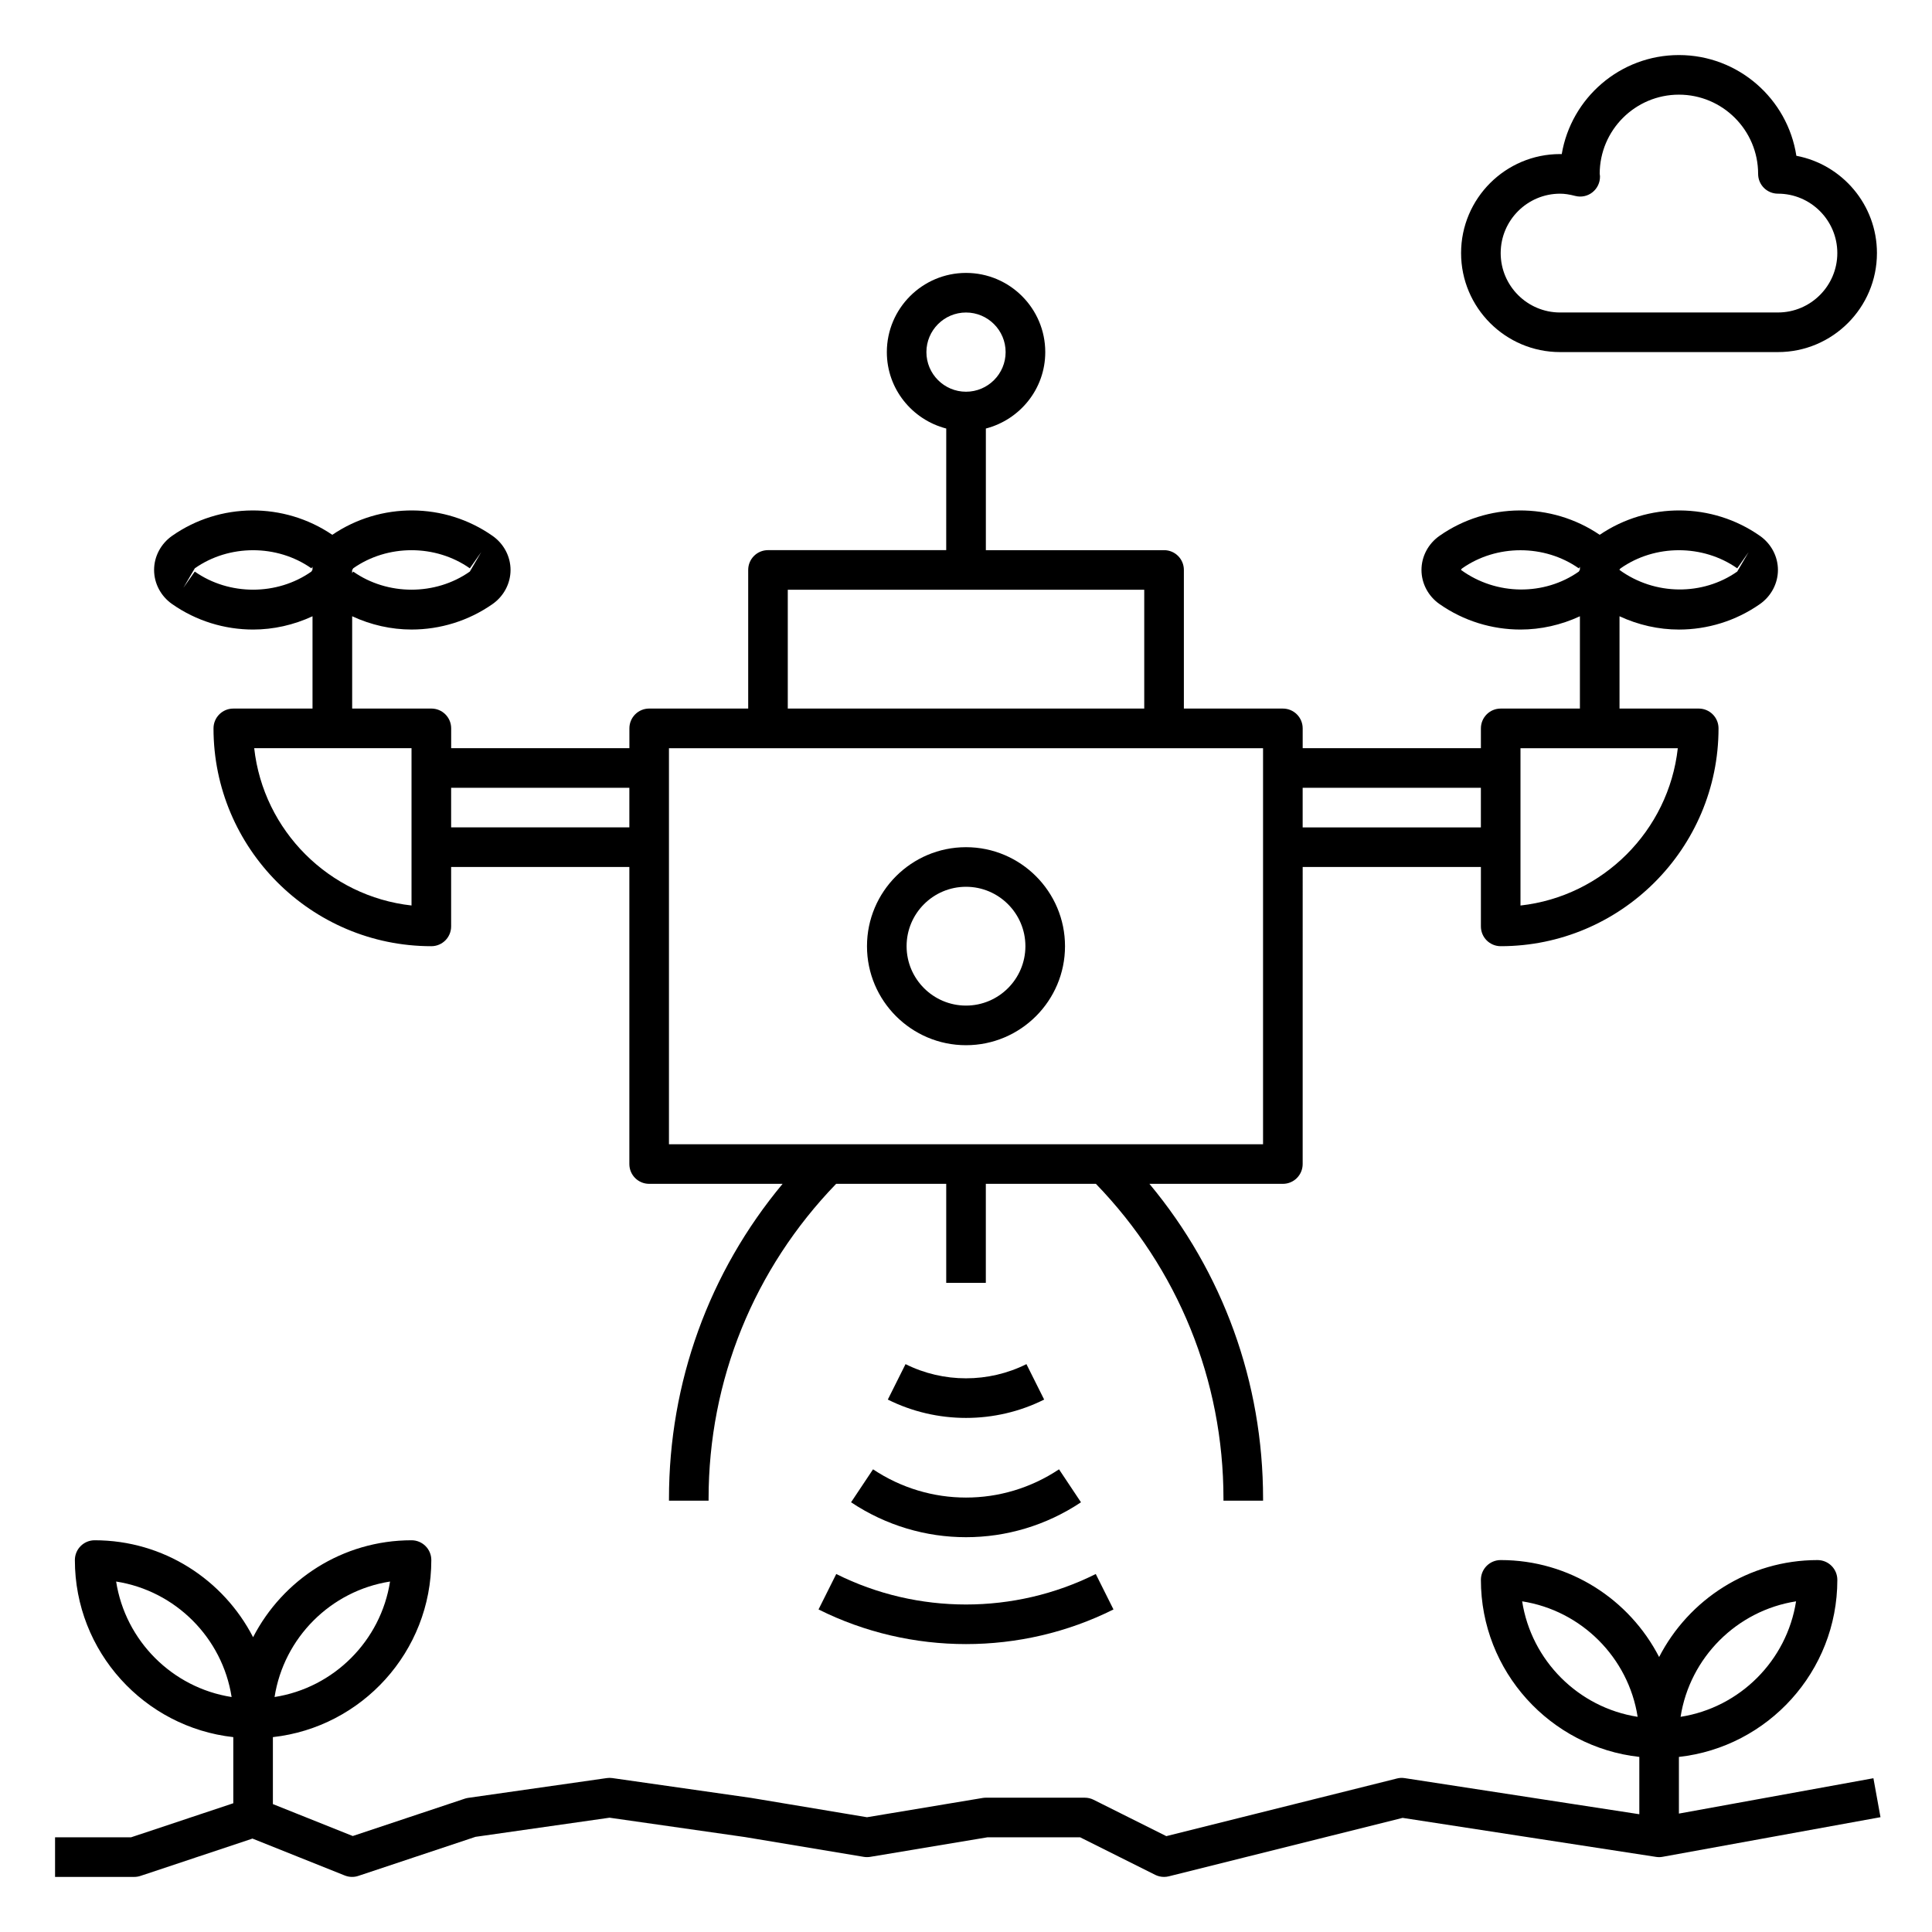
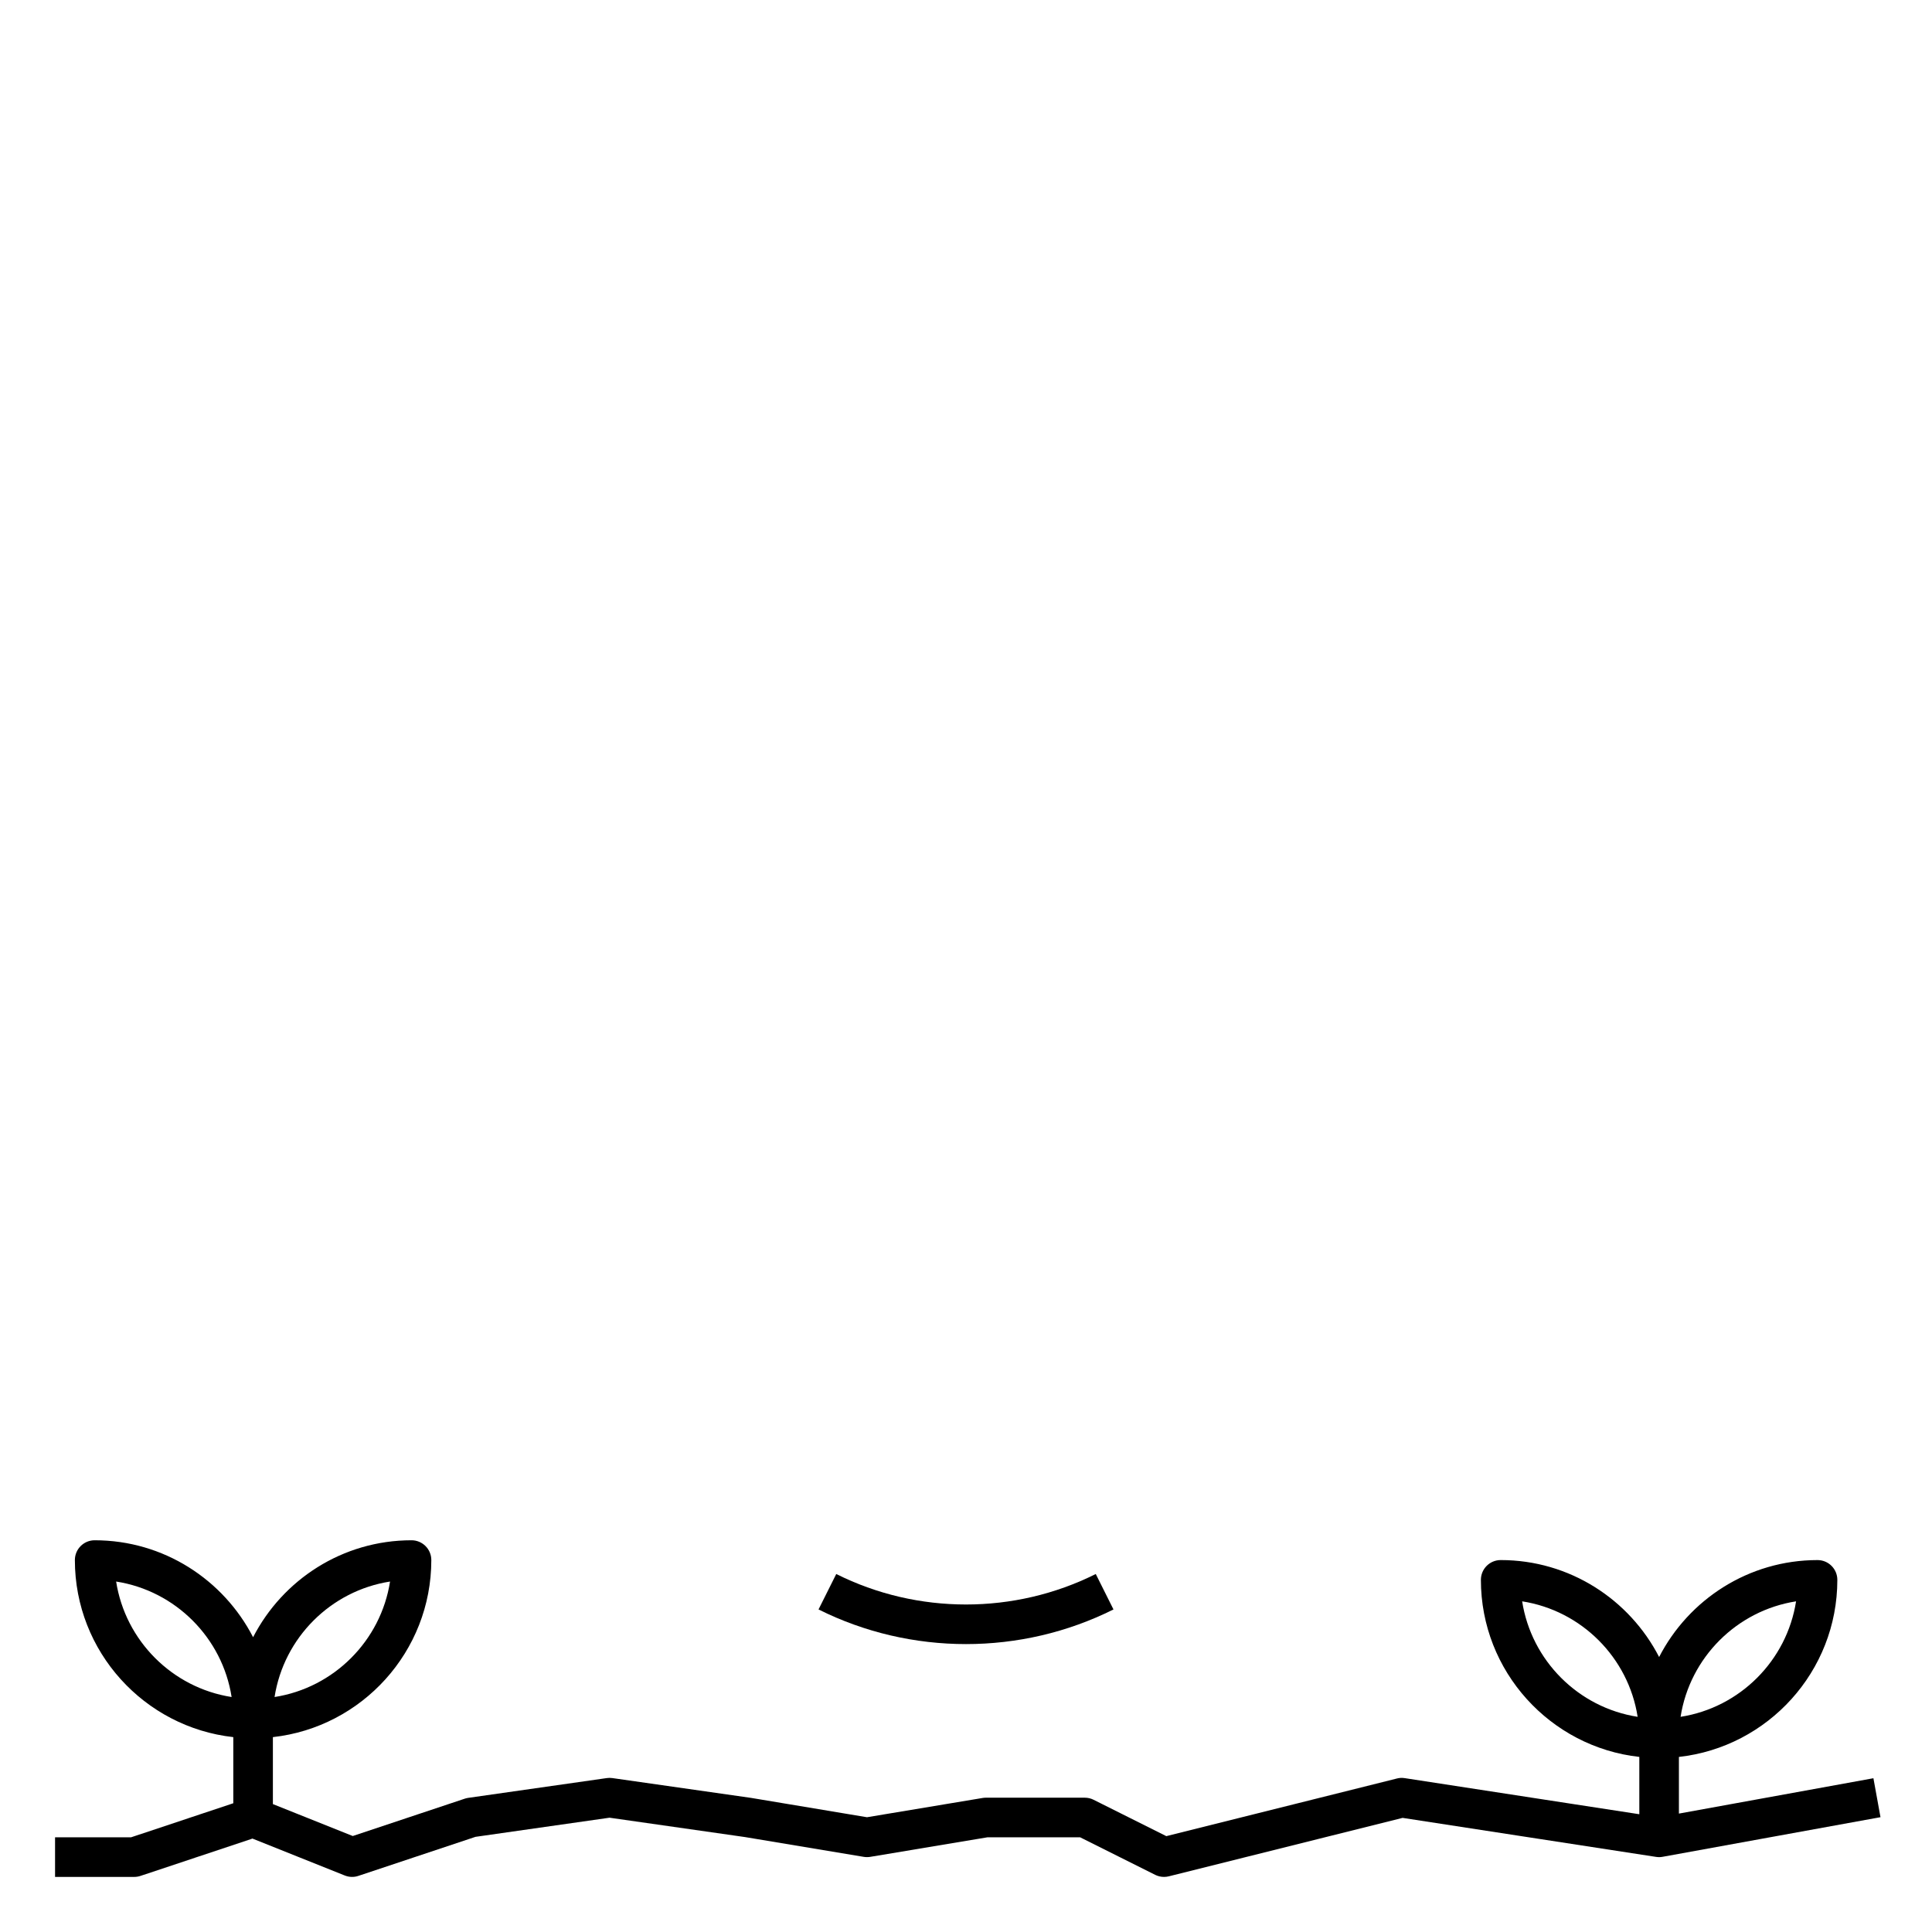
<svg xmlns="http://www.w3.org/2000/svg" fill="#000000" width="800px" height="800px" version="1.1" viewBox="144 144 512 512">
  <g>
-     <path d="m588.93 310.84c7.531 0 15.062-2.262 21.492-6.773 2.969-2.098 4.75-5.465 4.75-9.023 0-3.559-1.777-6.926-4.75-9.02-12.695-8.918-29.684-8.988-42.484-0.293-12.801-8.695-29.789-8.621-42.484 0.293-2.969 2.09-4.746 5.461-4.746 9.02 0 3.559 1.777 6.926 4.75 9.02 6.43 4.512 13.961 6.773 21.492 6.773 5.383 0 10.758-1.207 15.742-3.519v24.461h-20.992c-2.902 0-5.246 2.348-5.246 5.246v5.246h-47.23v-5.246c0-2.902-2.348-5.246-5.246-5.246h-26.238v-36.734c0-2.902-2.348-5.246-5.246-5.246h-47.23v-32.234c9.031-2.348 15.742-10.492 15.742-20.246 0-11.578-9.414-20.992-20.992-20.992-11.578 0-20.992 9.414-20.992 20.992 0 9.758 6.711 17.902 15.742 20.246l-0.008 32.23h-47.23c-2.902 0-5.246 2.348-5.246 5.246v36.734h-26.238c-2.902 0-5.246 2.348-5.246 5.246v5.246h-47.23v-5.246c0-2.902-2.348-5.246-5.246-5.246h-20.992v-24.461c4.984 2.312 10.359 3.519 15.742 3.519 7.531 0 15.062-2.262 21.492-6.773 2.961-2.09 4.738-5.457 4.738-9.016 0-3.559-1.777-6.926-4.75-9.02-12.695-8.918-29.684-8.988-42.484-0.293-12.801-8.695-29.789-8.621-42.484 0.293-2.965 2.09-4.746 5.461-4.746 9.02 0 3.559 1.777 6.926 4.75 9.02 6.43 4.512 13.961 6.773 21.492 6.773 5.383 0 10.758-1.207 15.742-3.519v24.461h-20.992c-2.902 0-5.246 2.348-5.246 5.246 0 31.828 25.898 57.727 57.727 57.727 2.902 0 5.246-2.348 5.246-5.246v-15.742h47.23v78.719c0 2.902 2.348 5.246 5.246 5.246h35.367c-19.492 23.41-30.113 52.609-30.113 83.441v0.531h10.496v-0.531c0-31.398 12.035-60.918 33.801-83.438h29.176v26.238h10.496v-26.238h29.172c21.77 22.52 33.805 52.039 33.805 83.438v0.531h10.496v-0.531c0-30.832-10.621-60.031-30.117-83.438h35.363c2.902 0 5.246-2.348 5.246-5.246l0.004-78.723h47.23v15.742c0 2.902 2.348 5.246 5.246 5.246 31.828 0 57.727-25.898 57.727-57.727 0-2.902-2.348-5.246-5.246-5.246h-20.992v-24.461c4.988 2.316 10.363 3.523 15.746 3.523zm-15.449-16.227c9.09-6.398 21.812-6.398 30.906 0l3.016-4.293-3.019 5.152c-9.098 6.391-21.801 6.398-31.195-0.43 0-0.148 0.098-0.301 0.293-0.43zm-336.17 0.496 0.293-0.5c9.09-6.398 21.812-6.398 30.906 0l3.019-4.289-3.019 5.152c-9.09 6.398-21.812 6.398-30.906 0l-0.293 0.414zm-10.789 0.363c-9.09 6.398-21.812 6.398-30.906 0l-3.016 4.293 3.019-5.152c9.09-6.398 21.812-6.398 30.906 0l0.289-0.418v0.777zm26.535 88.492c-21.859-2.426-39.266-19.832-41.691-41.691h41.691zm57.727-20.699h-47.23v-10.496h47.23zm78.723-125.95c0-5.789 4.707-10.496 10.496-10.496s10.496 4.707 10.496 10.496c0 5.789-4.707 10.496-10.496 10.496s-10.496-4.707-10.496-10.496zm-36.738 62.977h94.465v31.488h-94.465zm125.95 146.95h-157.44v-104.96h157.44zm57.727-83.969h-47.23v-10.496h47.23zm25.949-67.793c-9.098 6.391-21.801 6.398-31.195-0.43 0-0.148 0.102-0.301 0.293-0.43 9.09-6.398 21.812-6.398 30.906 0l0.289-0.418v0.777zm26.238 46.801c-2.426 21.859-19.832 39.266-41.691 41.691v-41.691z" />
-     <path d="m400 420.99c14.469 0 26.238-11.77 26.238-26.238s-11.77-26.238-26.238-26.238-26.238 11.77-26.238 26.238c-0.004 14.465 11.77 26.238 26.238 26.238zm0-41.984c8.68 0 15.742 7.062 15.742 15.742s-7.062 15.742-15.742 15.742-15.742-7.062-15.742-15.742c-0.004-8.68 7.059-15.742 15.742-15.742z" />
-     <path d="m369.54 542.12c9.254 6.172 19.859 9.254 30.465 9.254s21.211-3.082 30.465-9.254l-5.82-8.734c-14.969 9.98-34.316 9.98-49.285 0z" />
-     <path d="m420.71 514.9-4.695-9.391c-10.035 5.012-22.004 5.012-32.039 0l-4.695 9.391c6.488 3.242 13.602 4.863 20.715 4.863 7.109 0.004 14.23-1.617 20.715-4.863z" />
    <path d="m360.92 570.52c12.238 6.121 25.664 9.18 39.082 9.18s26.844-3.059 39.082-9.18l-4.695-9.391c-21.539 10.773-47.242 10.773-68.773 0z" />
-     <path d="m641.41 211.07c0-12.801-9.215-23.488-21.355-25.785-2.316-15.098-15.391-26.695-31.125-26.695-15.574 0-28.543 11.367-31.051 26.246-0.141-0.008-0.293-0.008-0.438-0.008-14.469 0-26.238 11.77-26.238 26.238s11.77 26.238 26.238 26.238h57.727c14.473 0.004 26.242-11.766 26.242-26.234zm-99.711 0c0-8.68 7.062-15.742 15.742-15.742 1.176 0 2.445 0.188 4.004 0.594 1.602 0.414 3.289 0.062 4.57-0.961 1.289-1.02 2.031-2.582 2-4.227-0.016-0.383-0.082-0.656-0.078-0.656 0-11.578 9.414-20.992 20.992-20.992s20.992 9.414 20.992 20.992c0 2.902 2.348 5.246 5.246 5.246 8.68 0 15.742 7.062 15.742 15.742 0 8.68-7.062 15.742-15.742 15.742l-57.727 0.004c-8.68 0-15.742-7.062-15.742-15.742z" />
    <path d="m588.93 624.62v-15.016c23.578-2.617 41.984-22.652 41.984-46.922 0-2.902-2.348-5.246-5.246-5.246-18.285 0-34.137 10.461-41.984 25.688-7.848-15.23-23.699-25.691-41.984-25.691-2.902 0-5.246 2.348-5.246 5.246 0 24.273 18.406 44.305 41.984 46.922v15.188l-62.18-9.566c-0.703-0.109-1.402-0.078-2.074 0.102l-61.098 15.273-19.254-9.629c-0.719-0.367-1.527-0.559-2.34-0.559h-26.238c-0.289 0-0.578 0.027-0.859 0.074l-30.633 5.102-30.742-5.129-36.734-5.246c-0.492-0.074-0.992-0.074-1.484 0l-36.734 5.246c-0.316 0.047-0.621 0.117-0.918 0.219l-29.66 9.887-21.168-8.457v-17.75c23.578-2.617 41.984-22.652 41.984-46.922 0-2.902-2.348-5.246-5.246-5.246-18.285 0-34.137 10.461-41.984 25.688-7.848-15.23-23.699-25.688-41.984-25.688-2.902 0-5.246 2.348-5.246 5.246 0 24.273 18.406 44.305 41.984 46.922v17.523l-27.094 9.027h-20.141v10.496h20.992c0.562 0 1.125-0.094 1.66-0.273l29.66-9.887 24.457 9.781c1.156 0.461 2.434 0.508 3.609 0.105l31.035-10.344 35.531-5.074 35.875 5.129 31.488 5.246c0.562 0.094 1.16 0.094 1.723 0l31.062-5.18h24.566l19.883 9.945c0.73 0.367 1.539 0.551 2.348 0.551 0.426 0 0.855-0.051 1.27-0.156l61.953-15.488 67.18 10.34c0.578 0.094 1.172 0.082 1.738-0.027l57.727-10.496-1.875-10.324zm31.047-56.25c-2.449 15.711-14.895 28.156-30.605 30.605 2.453-15.711 14.895-28.152 30.605-30.605zm-72.59 0c15.711 2.449 28.156 14.895 30.605 30.605-15.711-2.449-28.152-14.891-30.605-30.605zm-300.02-5.246c-2.449 15.711-14.895 28.156-30.605 30.605 2.453-15.711 14.895-28.156 30.605-30.605zm-72.59 0c15.711 2.449 28.156 14.895 30.605 30.605-15.711-2.449-28.152-14.895-30.605-30.605z" />
  </g>
</svg>